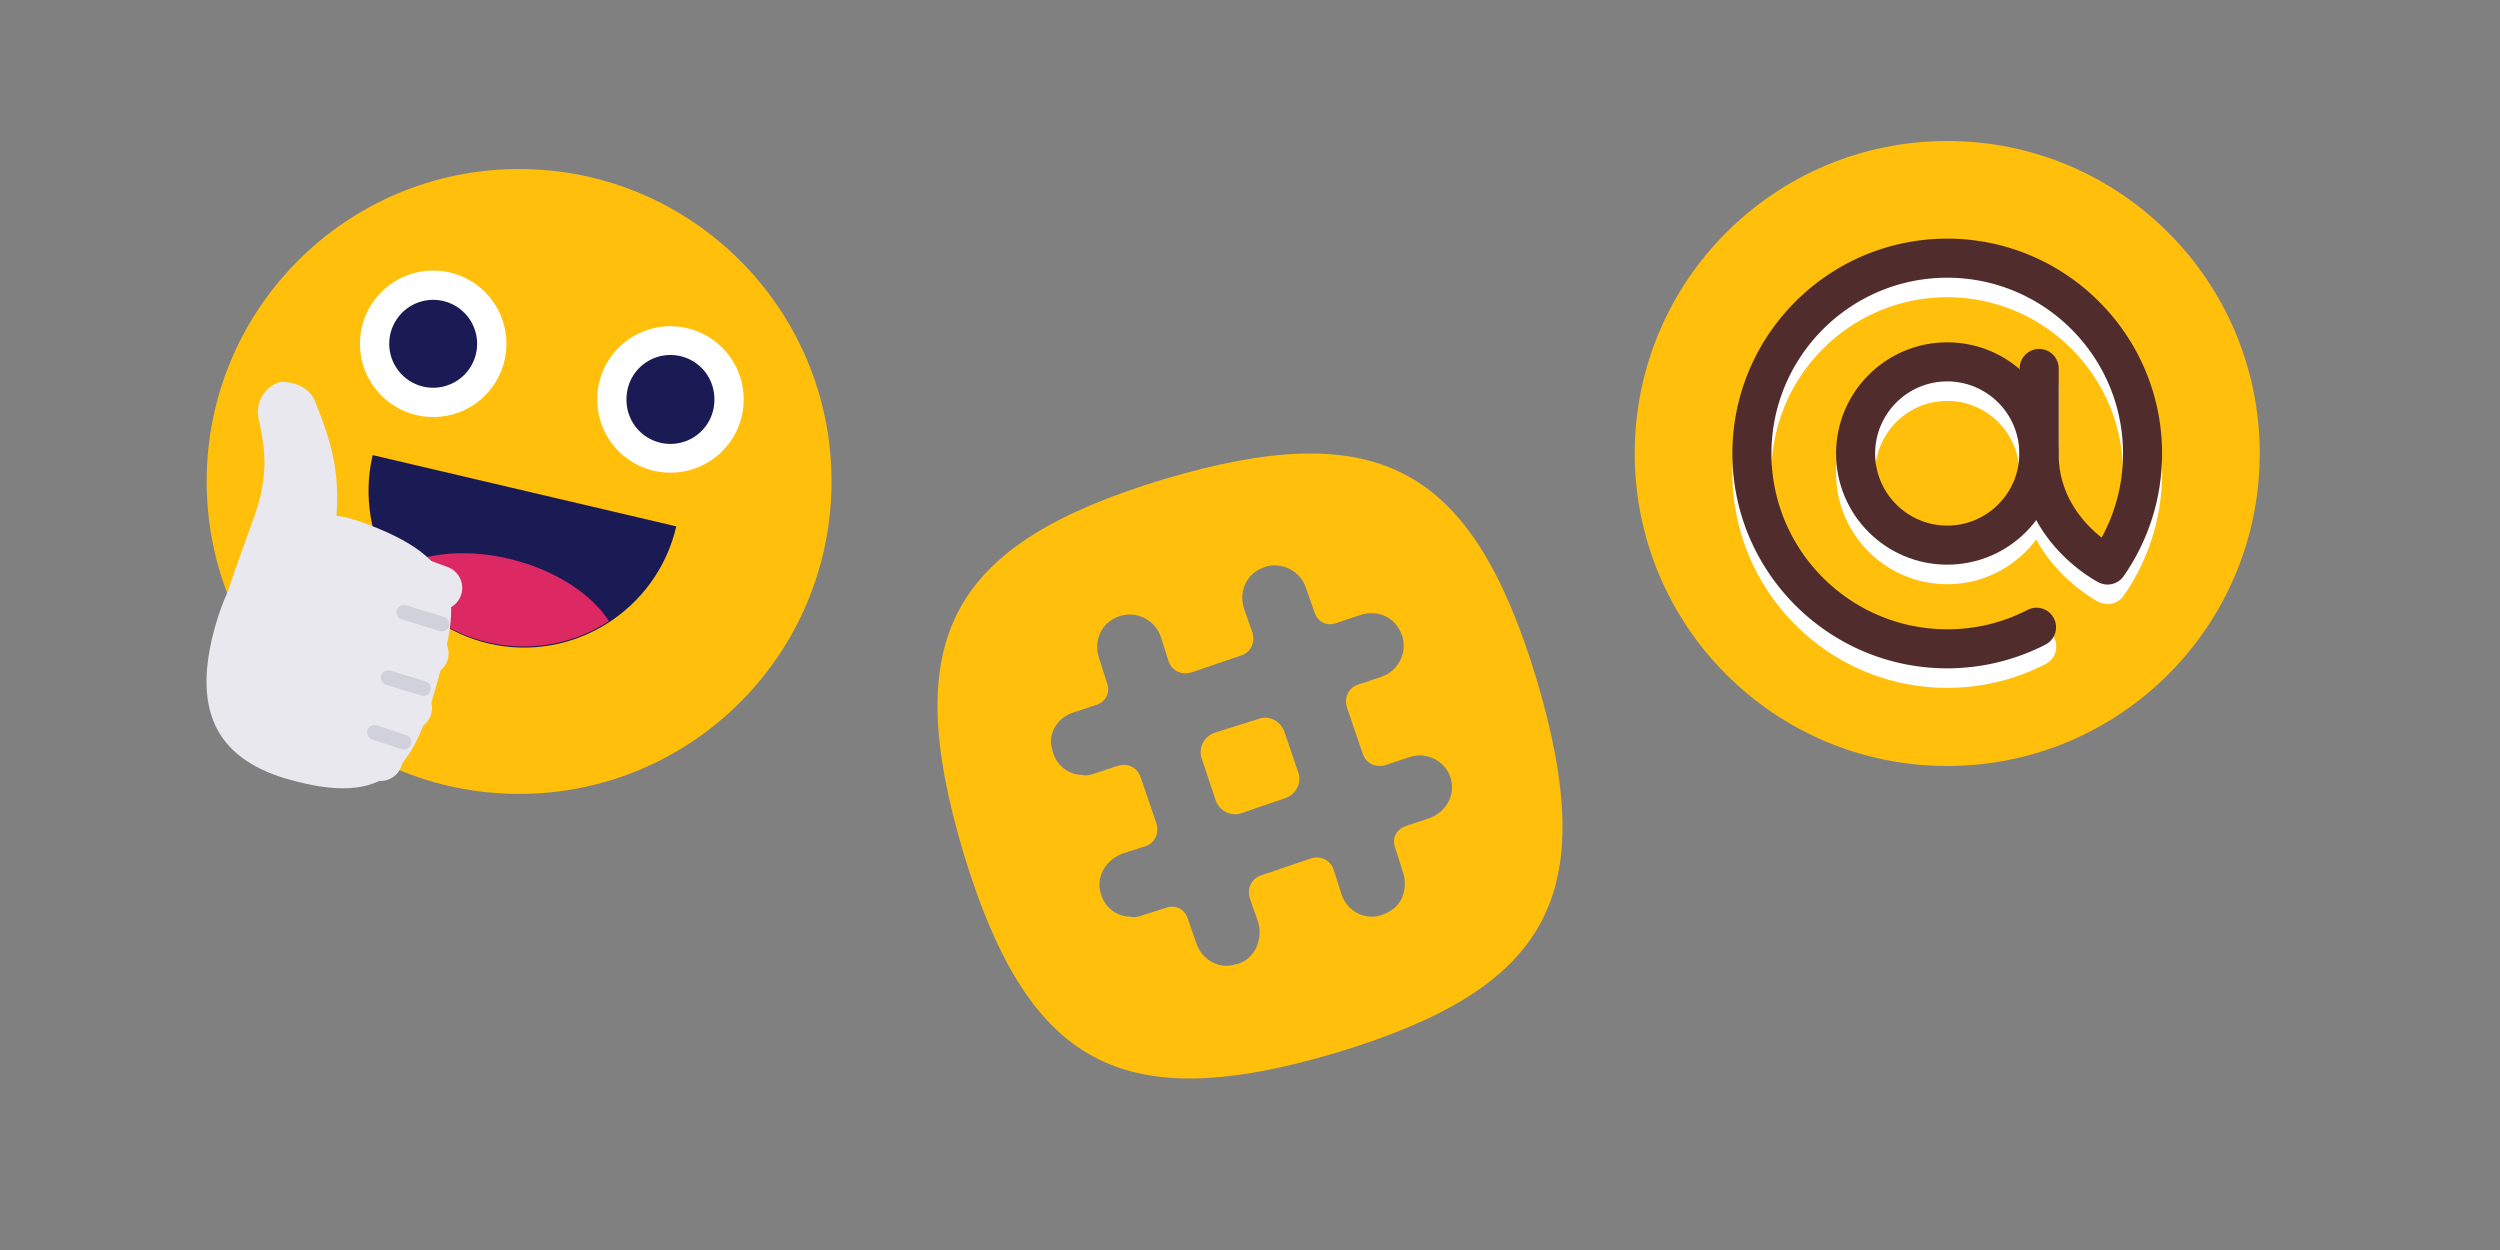
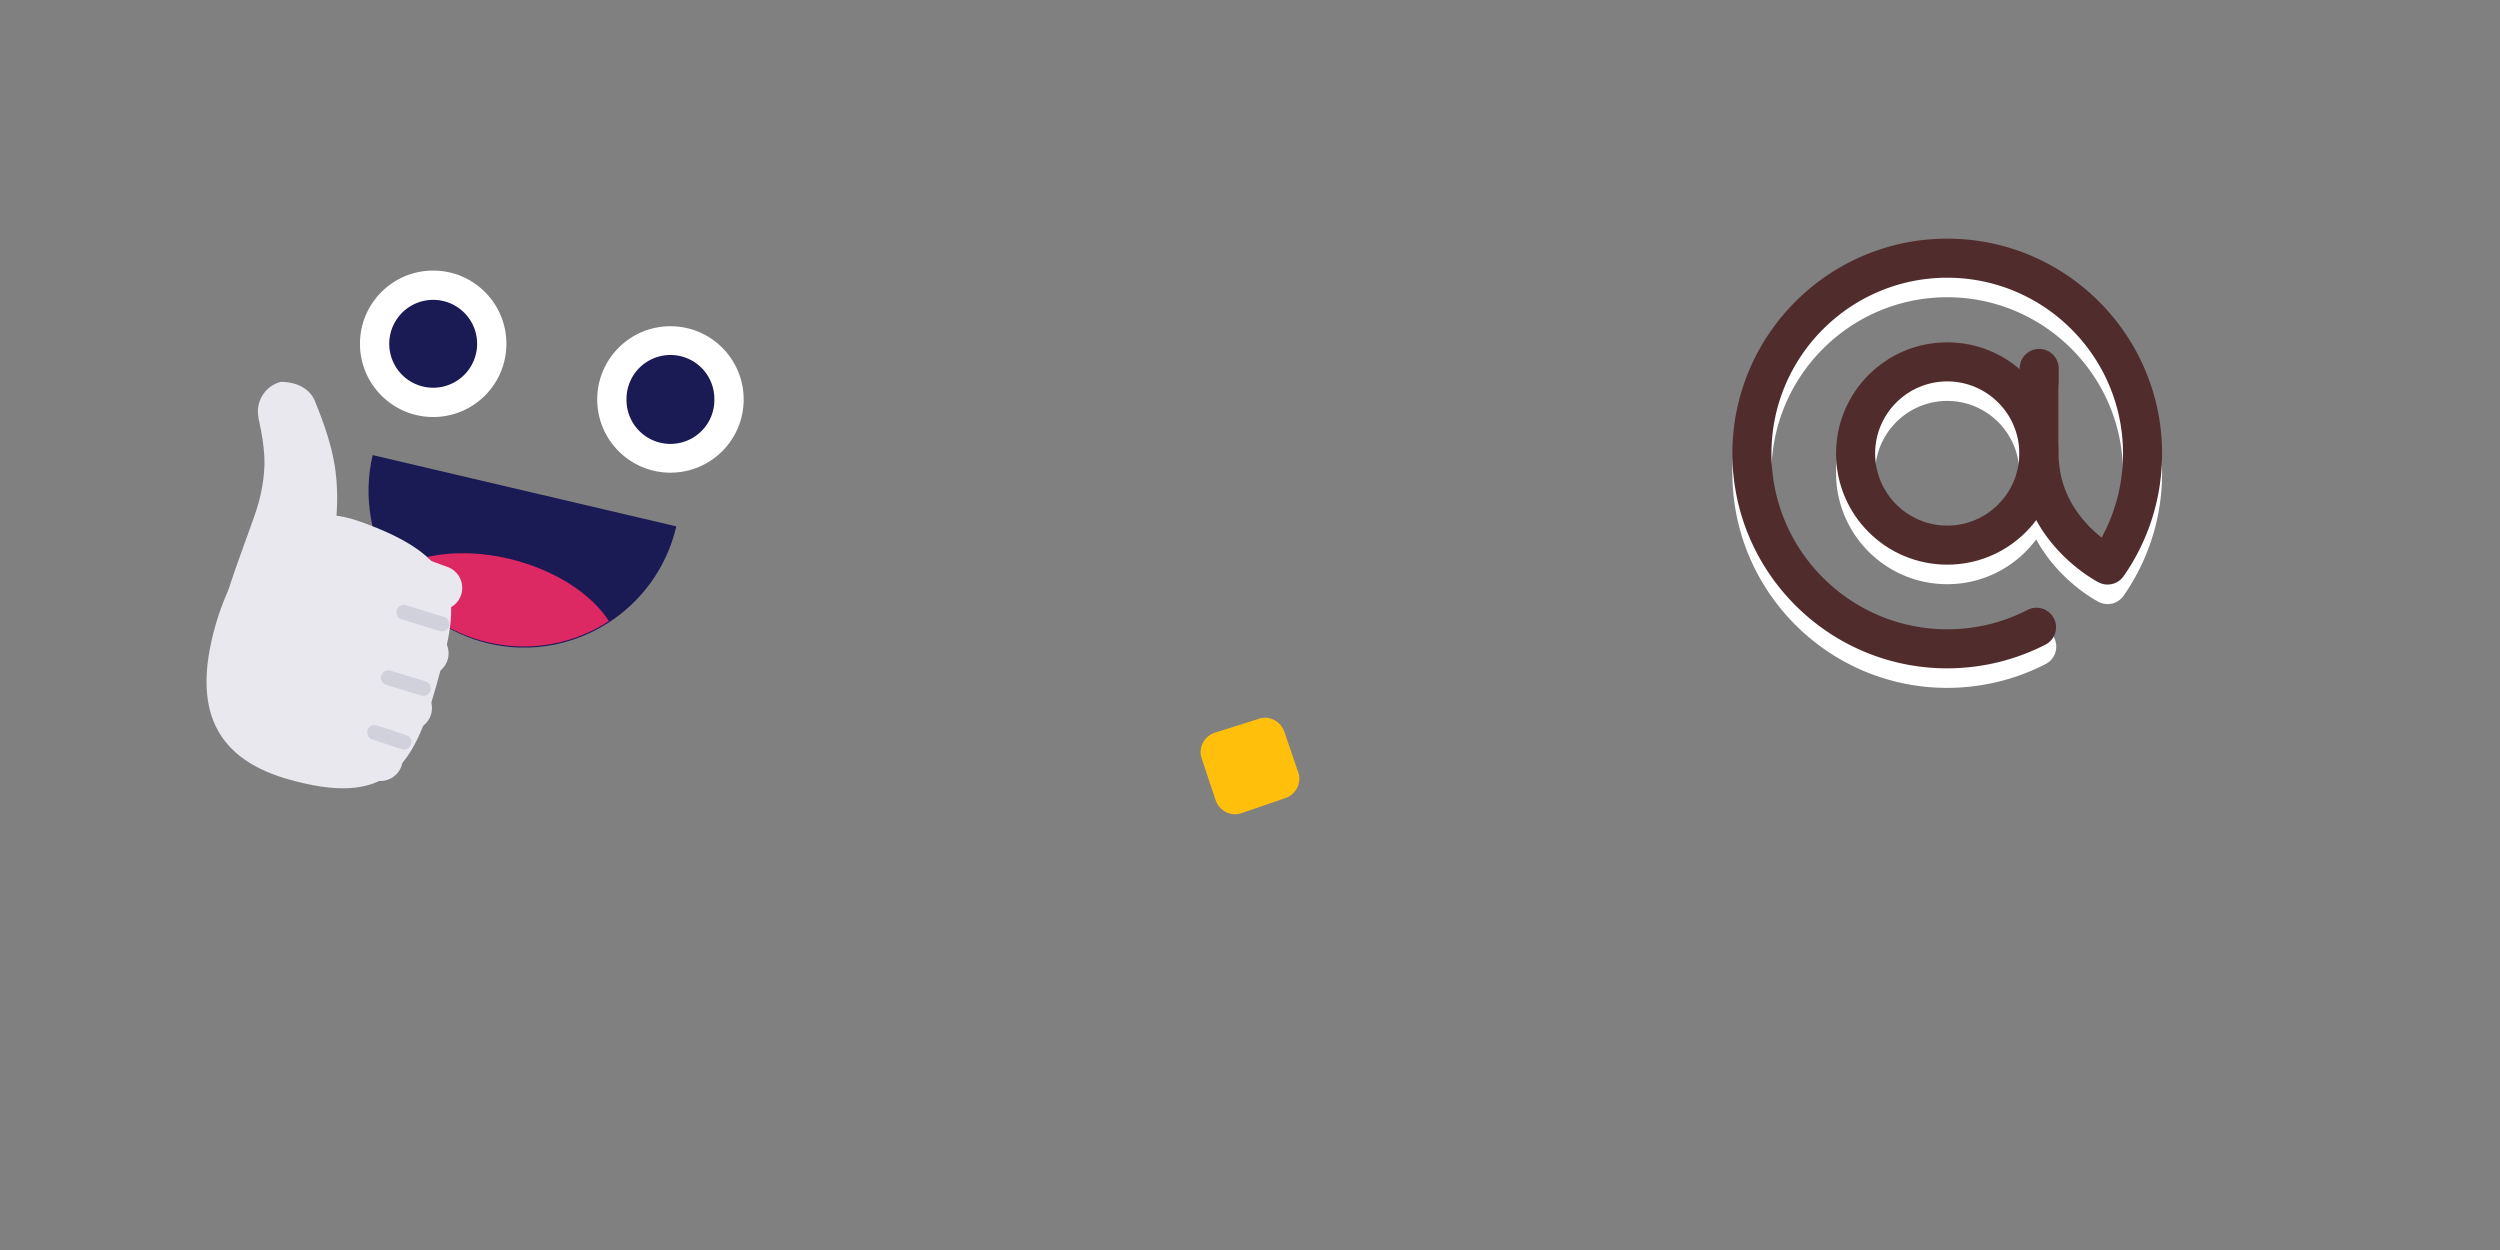
<svg xmlns="http://www.w3.org/2000/svg" viewBox="0 0 400 200" fill-rule="evenodd" clip-rule="evenodd" stroke-linecap="round" stroke-linejoin="round">
  <rect x="0" y="0" width="400" height="200" fill="#808080" stroke="none" />
  <g>
-     <path d="M33.066 77.034c0-27.609 22.382-49.99 49.99-49.99 27.609 0 49.991 22.381 49.991 49.99s-22.382 49.99-49.99 49.99c-27.61 0-49.99-22.381-49.99-49.99z" fill="#ffbf0b" />
    <path d="M95.554 63.912c0-6.471 5.246-11.717 11.716-11.717 6.471 0 11.717 5.246 11.717 11.717 0 6.47-5.246 11.716-11.717 11.716-6.47 0-11.716-5.245-11.716-11.716z" fill="#fff" />
    <path d="M108.208 84.22c-3.125 13.435-16.56 21.871-29.994 18.747-13.435-3.125-21.715-16.716-18.59-30.15l48.584 11.403z" fill="#1a1a54" />
    <path d="M81.338 89.376c-7.342-1.719-14.216-.782-18.902 2.03 3.437 5.624 8.904 9.842 15.778 11.404 6.873 1.562 13.747.157 19.215-3.436-2.812-4.375-8.749-8.28-16.09-9.998z" fill="#dc2863" />
    <path d="M100.241 63.912a7.03 7.03 0 1114.059 0 7.03 7.03 0 11-14.059 0z" fill="#1a1a54" />
    <path d="M57.593 55.007c0-6.47 5.245-11.716 11.716-11.716 6.471 0 11.717 5.246 11.717 11.716 0 6.471-5.246 11.717-11.717 11.717-6.47 0-11.716-5.246-11.716-11.717z" fill="#fff" />
    <path d="M62.28 55.007a7.03 7.03 0 1114.06 0 7.03 7.03 0 01-14.06 0z" fill="#1a1a54" />
    <path d="M69.778 109.84c-3.593 12.498-7.342 19.684-24.214 14.685-11.248-3.437-14.684-11.248-11.248-23.902 3.437-12.654 11.717-21.09 22.808-17.34 18.59 6.405 16.09 13.903 12.654 26.557z" fill="#e8e8ee" />
    <path d="M50.407 64.224c1.25 3.125 2.5 6.405 3.124 10.154.625 3.75.469 7.655 0 11.092A451.61 451.61 0 0152.125 95a86.076 86.076 0 00-.937 8.904c-.469 4.686-4.53 8.123-9.217 7.655-4.687-.469-8.123-4.531-7.655-9.217 0-.625.156-1.094.313-1.719.937-3.124 1.874-6.249 2.968-9.373 1.093-3.124 2.187-6.092 3.124-8.748.938-2.656 1.406-5 1.562-7.499.157-2.5-.312-5.311-.937-8.123v-.156c-.468-2.5 1.094-5 3.593-5.624 2.5 0 4.687 1.093 5.468 3.124z" fill="#e8e8ee" />
    <path stroke="#e8e8ee" stroke-width="7.113" d="M60.873 121.4l-8.28-2.968" fill="none" />
    <path stroke="#d1d1dc" stroke-width="2.371" d="M64.623 118.745l-4.687-1.563" fill="none" />
    <path stroke="#e8e8ee" stroke-width="7.113" d="M65.56 113.277l-8.28-3.124" fill="none" />
    <path stroke="#d1d1dc" stroke-width="2.371" d="M67.747 110.153l-5.624-1.719" fill="none" />
    <path stroke="#e8e8ee" stroke-width="7.113" d="M68.216 104.529l-8.28-3.125" fill="none" />
    <path stroke="#d1d1dc" stroke-width="2.371" d="M70.715 99.842l-6.092-1.874" fill="none" />
    <path stroke="#e8e8ee" stroke-width="7.113" d="M70.403 94.062l-12.81-4.686" fill="none" />
-     <path d="M261.556 72.56c0-27.615 22.385-50 50-50 27.614 0 50 22.385 50 50 0 27.614-22.386 49.999-50 49.999-27.615 0-50-22.385-50-50z" fill="#ffbf0b" />
    <path d="M311.556 41.31c-18.955 0-34.375 15.42-34.375 34.374 0 18.955 15.42 34.375 34.375 34.375a34.449 34.449 0 0015.737-3.807 3.125 3.125 0 10-2.866-5.554c-4.001 2.065-8.332 3.111-12.871 3.111-15.508 0-28.125-12.617-28.125-28.125 0-15.507 12.617-28.125 28.125-28.125 15.507 0 28.125 12.618 28.125 28.125 0 4.752-1.175 9.347-3.421 13.457-2.739-2.168-6.865-6.557-6.865-13.327V62.08a3.126 3.126 0 00-6.25 0v.13a17.698 17.698 0 00-11.589-4.312c-9.824 0-17.786 7.963-17.786 17.786 0 9.824 7.962 17.786 17.786 17.786 5.834 0 10.996-2.822 14.24-7.162 3.6 6.633 9.633 9.817 9.994 10.001a3.12 3.12 0 003.987-.995 34.178 34.178 0 006.154-19.63c0-18.954-15.421-34.375-34.375-34.375zm0 45.91c-6.361 0-11.536-5.175-11.536-11.536 0-6.36 5.175-11.536 11.536-11.536 6.36 0 11.535 5.175 11.535 11.536s-5.175 11.536-11.535 11.536z" fill="#fff" />
    <path d="M311.556 106.934c-18.955 0-34.375-15.42-34.375-34.375 0-18.954 15.42-34.375 34.375-34.375 18.954 0 34.375 15.42 34.375 34.375 0 7.064-2.127 13.853-6.154 19.63a3.125 3.125 0 01-3.987.995c-.517-.264-12.647-6.634-12.647-20.495V58.956a3.125 3.125 0 116.25 0V72.69c0 6.77 4.127 11.161 6.867 13.327a27.957 27.957 0 003.421-13.457c0-15.507-12.618-28.125-28.125-28.125-15.508 0-28.125 12.618-28.125 28.125 0 15.508 12.617 28.125 28.125 28.125 4.539 0 8.87-1.046 12.871-3.11a3.125 3.125 0 012.866 5.554 34.477 34.477 0 01-15.737 3.806z" fill="#512c2c" />
    <path d="M311.556 61.023c6.36 0 11.535 5.175 11.535 11.536s-5.175 11.536-11.535 11.536c-6.361 0-11.536-5.175-11.536-11.536 0-6.36 5.175-11.536 11.536-11.536m0-6.25c-9.824 0-17.786 7.963-17.786 17.786 0 9.824 7.962 17.786 17.786 17.786 9.823 0 17.785-7.962 17.785-17.786 0-9.823-7.962-17.786-17.785-17.786z" fill="#512c2c" />
    <g fill="#ffbf0b">
      <path d="M194.464 127.917c.536 1.786 2.5 2.857 4.286 2.143l6.786-2.322c1.786-.536 2.857-2.5 2.143-4.286l-2.143-6.25c-.536-1.786-2.5-2.857-4.286-2.143l-6.786 2.143c-1.786.536-2.857 2.5-2.143 4.286l2.143 6.429z" />
-       <path d="M213.751 168.454c34.287-10.358 42.323-25.18 32.144-59.645-10.358-34.287-25.358-42.323-59.646-32.144-34.287 10.357-42.323 25.358-32.144 59.645 10.358 34.287 25.358 42.323 59.646 32.144zm-41.966-54.466l3.75-1.25c1.428-.536 2.143-1.965 1.607-3.393l-1.25-3.929c-.893-2.5 0-5.179 2.321-6.429 2.858-1.607 6.429-.179 7.501 2.857l1.25 3.929c.536 1.607 2.143 2.322 3.75 1.786l7.857-2.679c1.608-.536 2.322-2.143 1.786-3.75l-1.25-3.572c-.893-2.5 0-5.178 2.322-6.428 2.857-1.608 6.428-.179 7.5 2.857l1.429 4.107c.535 1.429 1.964 2.143 3.393 1.607l3.75-1.25c2.5-.893 5.178 0 6.429 2.322 1.607 2.857.178 6.429-2.858 7.5l-3.75 1.25c-1.607.536-2.321 2.143-1.786 3.75l2.5 7.322c.536 1.607 2.143 2.322 3.751 1.786l3.75-1.25c3.214-1.072 6.786 1.25 6.786 4.821 0 2.322-1.608 4.286-3.75 5.001l-3.751 1.25c-1.428.535-2.143 1.964-1.607 3.393l1.25 3.928c.715 2.143.179 4.822-1.786 6.072-1.071.714-2.142 1.071-3.214 1.071-2.143 0-4.107-1.428-4.822-3.571l-1.25-3.929c-.535-1.607-2.143-2.321-3.75-1.786l-7.857 2.679c-1.607.536-2.322 2.143-1.786 3.75l1.25 3.572c.893 2.678-.357 5.893-3.036 6.786-.714.178-1.25.357-1.964.357-2.143 0-4.107-1.429-4.822-3.572L190 146.846c-.536-1.429-1.965-2.143-3.393-1.607l-3.929 1.25c-.536.178-1.25.357-1.786.178-2.321 0-4.286-1.607-4.822-3.928-.714-2.679 1.072-5.358 3.751-6.251l3.393-1.071c1.607-.536 2.321-2.143 1.785-3.75l-2.5-7.322c-.535-1.607-2.143-2.321-3.75-1.786l-3.75 1.25c-.536.179-1.25.358-1.786.179-2.321 0-4.286-1.607-4.821-3.929-.893-2.678.893-5.357 3.393-6.071z" />
    </g>
  </g>
</svg>